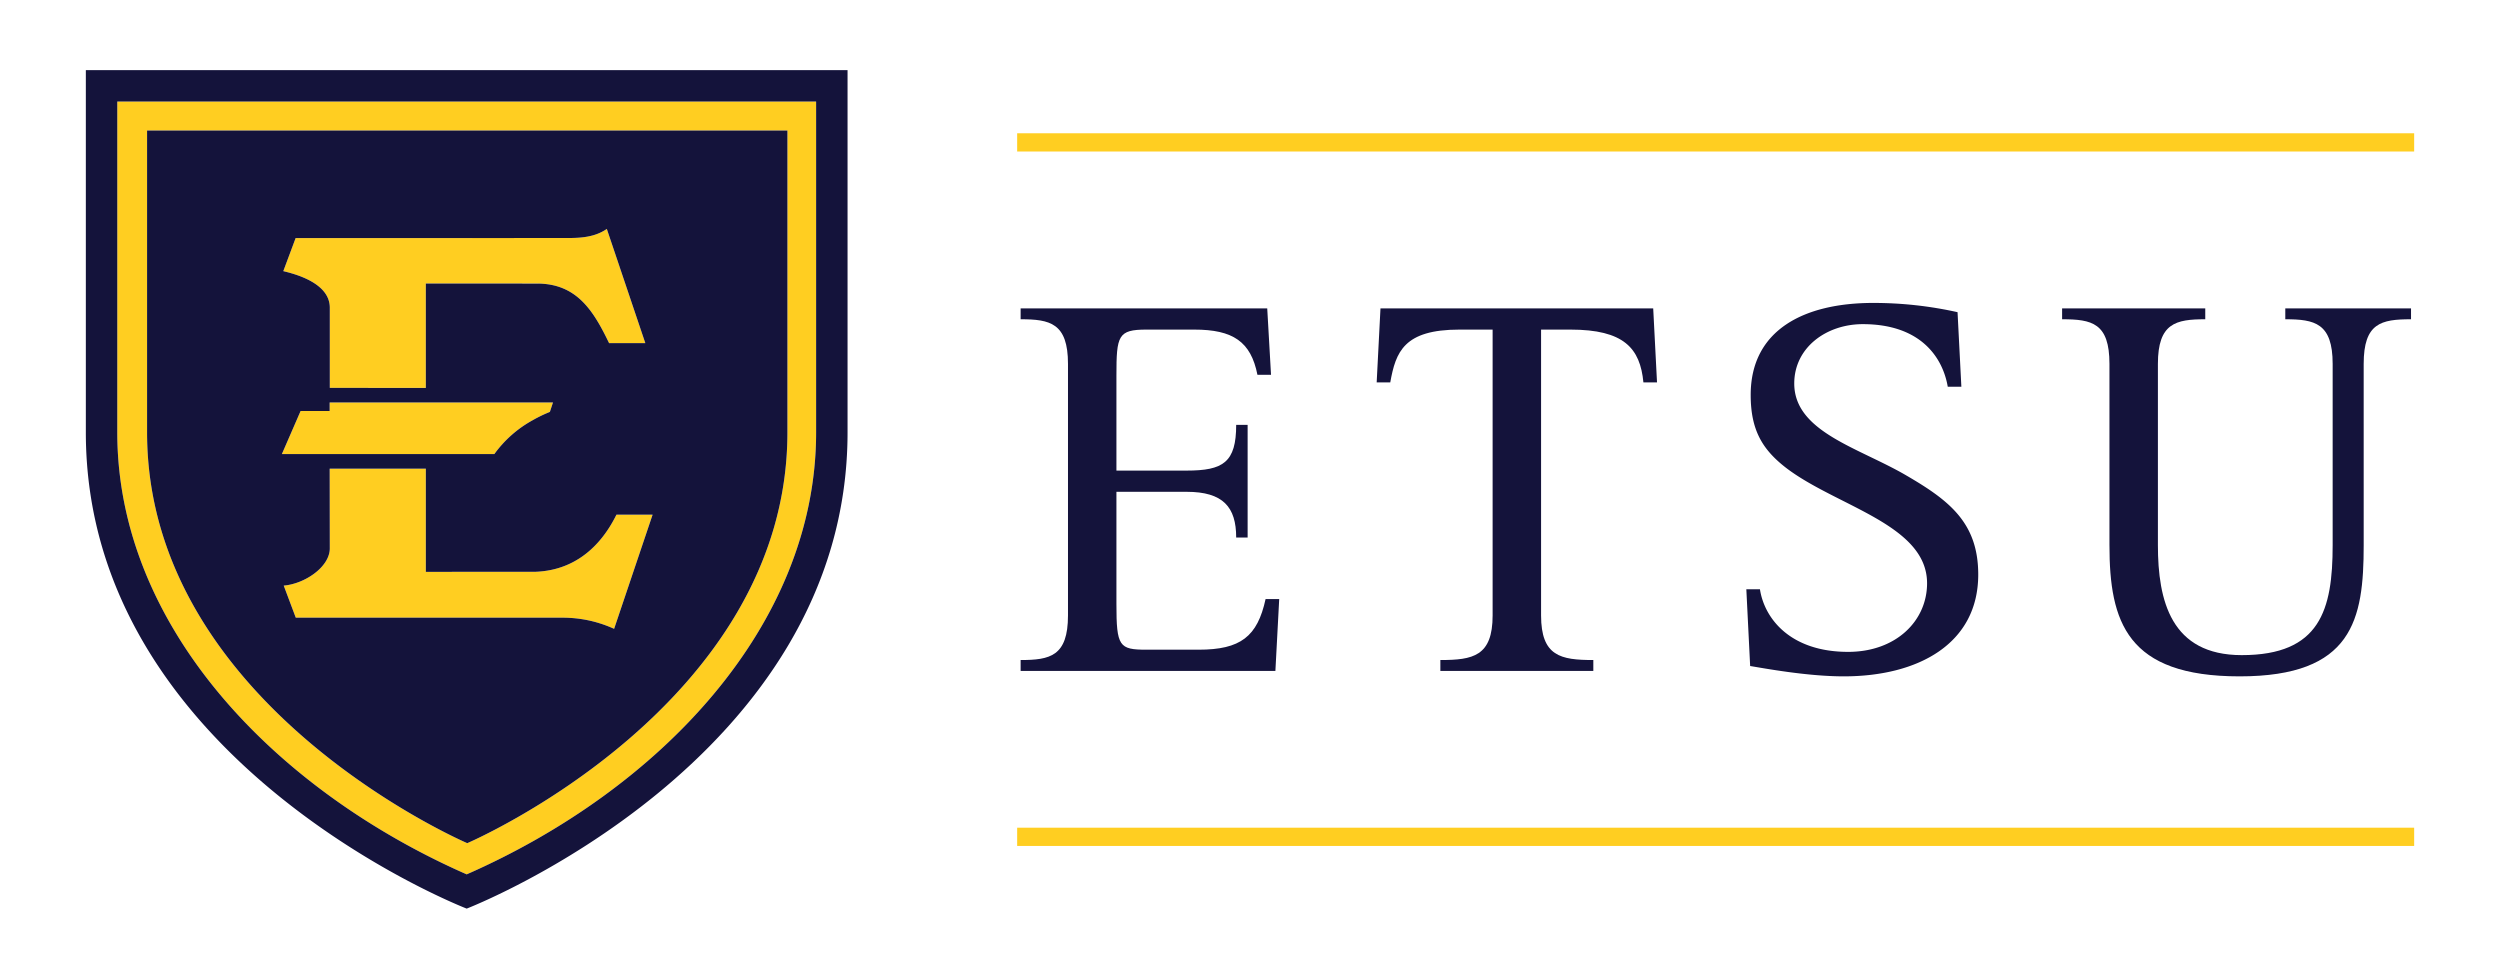
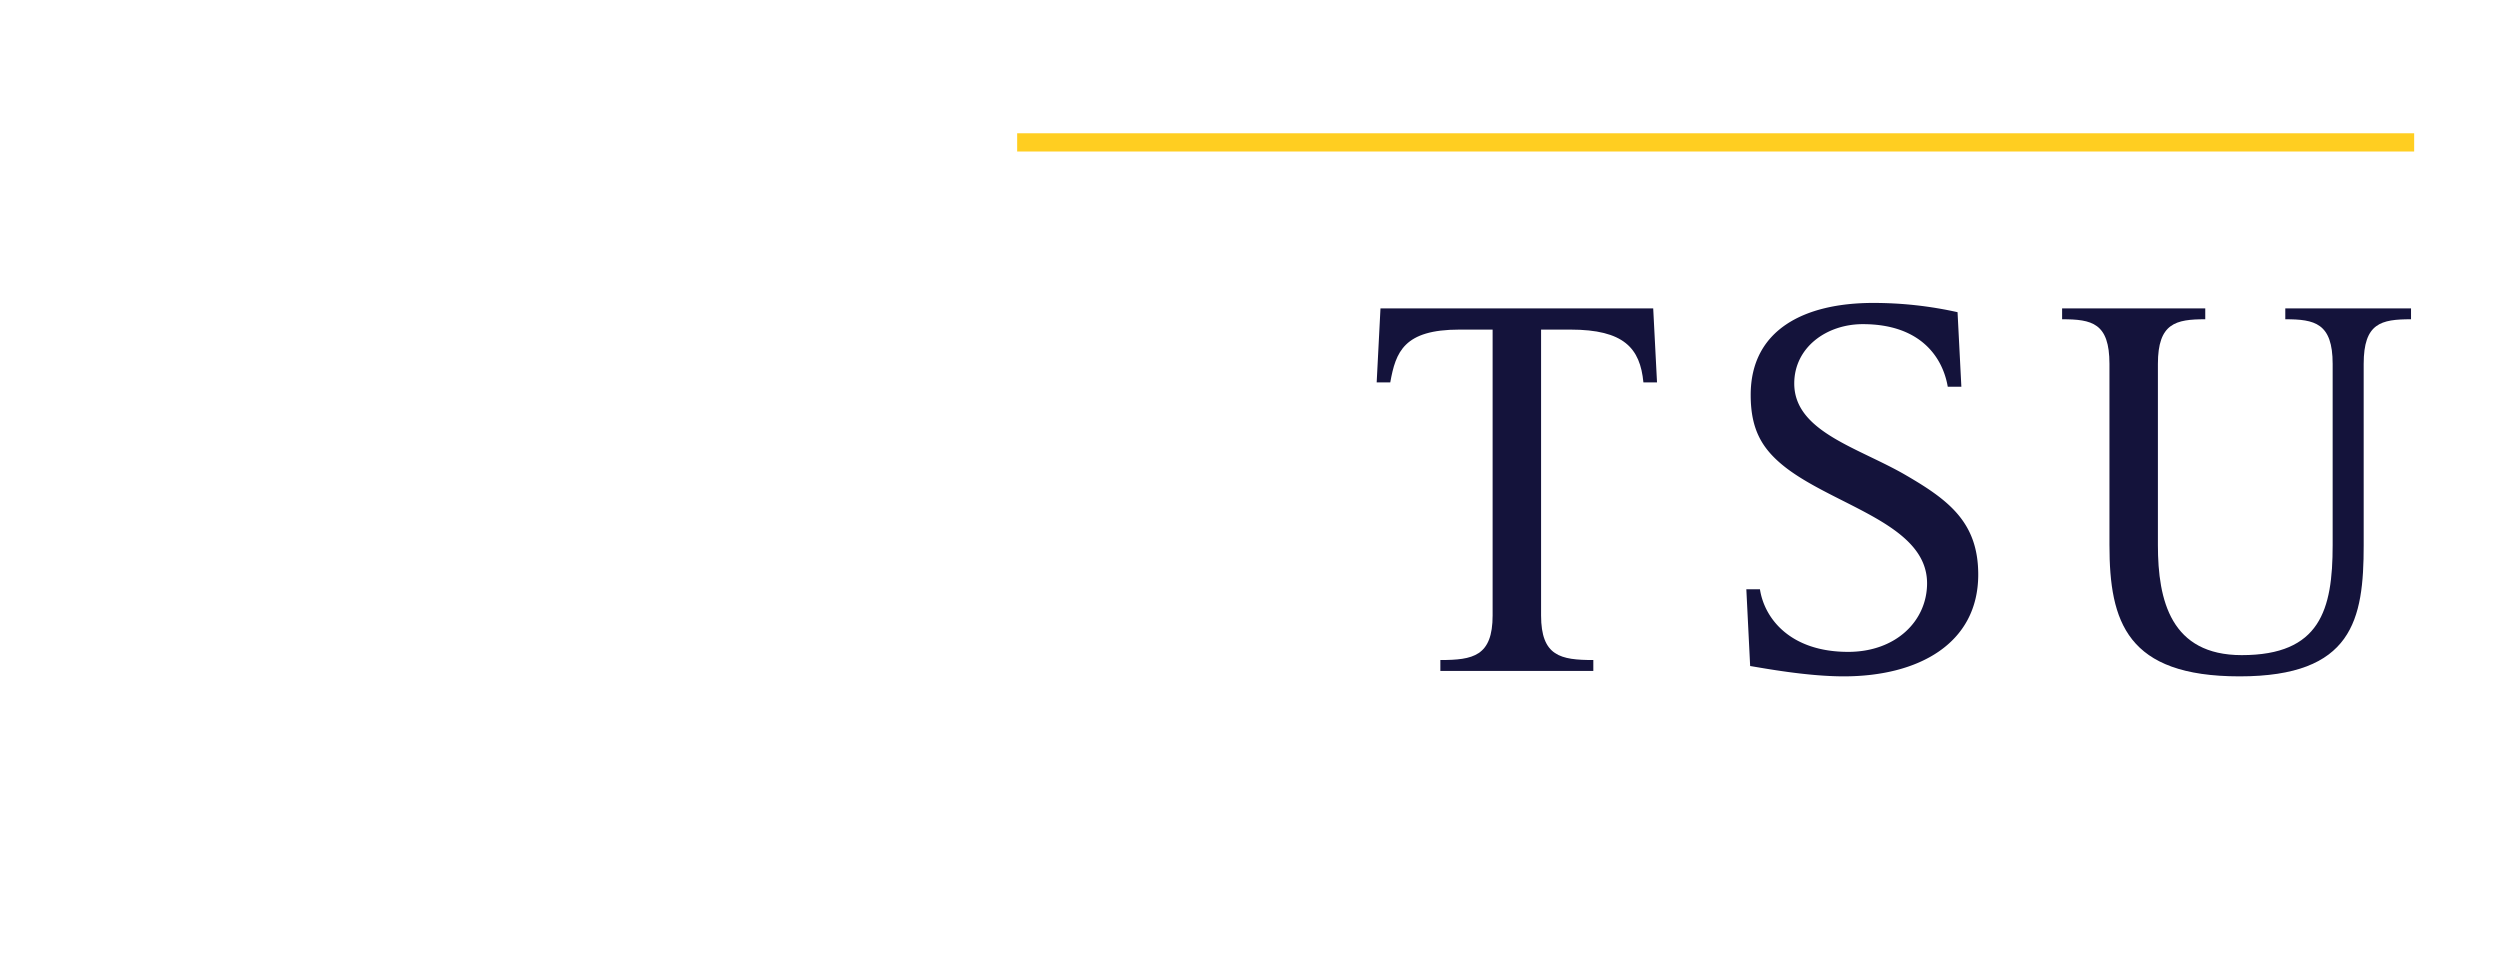
<svg xmlns="http://www.w3.org/2000/svg" viewBox="0 0 636.571 249.206">
  <defs>
    <style>.a{fill:#ffce21;}.b{fill:#14133b;}.c{fill:none;}</style>
  </defs>
  <title>east_tennessee_state-university-logo-etsu-freelogovectors.net</title>
-   <path class="a" d="M127.59,231.016H73.485l4.774-10.971h7.393l-.003-2.166,56.868-.003-.786,2.402a35.424,35.424,0,0,0-4.309,2.078,29.643,29.643,0,0,0-9.831,8.661m-41.902-37.36v20.51h24.456V187.594l28.319.007c10.067,0,14.32,6.813,18.334,15.159h9.231L156.227,173.683c-3.113,2.163-6.816,2.32-10.142,2.32l-69.097.013-3.139,8.422c2.962.721,11.767,2.975,11.84,9.218m52.231,67.341-27.775.007V234.736H85.659l.029,20.382c-.088,4.725-6.462,8.956-11.731,9.388l3.067,8.166,67.947.006a31.404,31.404,0,0,1,13.114,2.838l9.801-29.076h-9.205c-2.874,5.823-8.858,14.173-20.763,14.556M209.52,141.252v84.25c0,49.37-40.031,91.013-88.972,112.536-48.941-21.523-88.972-63.166-88.972-112.536V141.252Zm-7.307,84.25V148.635H39.166v76.867c0,69.638,81.523,104.589,81.523,104.589s81.523-34.952,81.523-104.589" transform="translate(-1.714 -115.397)" />
-   <path class="b" d="M120.69,330.091s81.523-34.952,81.523-104.589V148.635H39.163v76.867c0,69.638,81.526,104.589,81.526,104.589m37.396-54.574a31.404,31.404,0,0,0-13.114-2.838l-67.947-.006-3.067-8.166c5.269-.433,11.643-4.663,11.731-9.388l-.029-20.382h24.485v26.268l27.775-.007c11.905-.383,17.889-8.733,20.763-14.556h9.205ZM76.989,176.017l69.097-.013c3.326,0,7.026-.157,10.142-2.32l9.801,29.076h-9.231c-4.017-8.346-8.271-15.159-18.338-15.159l-28.316-.007v26.573H85.689V193.656c-.075-6.243-8.881-8.497-11.84-9.218Zm1.268,44.029h7.396l-.003-2.166,56.868-.003-.786,2.402a35.424,35.424,0,0,0-4.309,2.078,29.658,29.658,0,0,0-9.834,8.661H73.486Zm-54.685-86.799v92.255c0,83.788,96.977,121.253,96.977,121.253s96.977-37.465,96.977-121.253v-92.255Zm185.949,92.255c0,49.37-40.034,91.013-88.972,112.536C71.605,316.514,31.577,274.871,31.577,225.501V141.252h177.943Z" transform="translate(-1.714 -115.397)" />
  <rect class="a" x="258.998" y="33.935" width="355.716" height="4.643" />
-   <rect class="a" x="258.998" y="210.755" width="355.716" height="4.647" />
-   <path class="b" d="M261.595,283.459c7.484,0,12.059-.97,12.059-11.364V208.054c0-10.398-4.575-11.364-12.059-11.364v-2.772H324.387l.967,16.912H321.89c-1.665-8.458-6.239-11.509-16.077-11.509H293.613c-7.209,0-7.625,1.524-7.625,11.643V235.223h17.882c9.287,0,12.613-2.081,12.613-11.64h2.913v28.686h-2.913c0-7.76-3.326-11.643-12.613-11.643H285.988v28.555c0,10.814.695,11.646,7.625,11.646h13.307c10.673,0,14.969-3.329,17.047-12.891h3.47l-.973,18.295H261.595Z" transform="translate(-1.714 -115.397)" />
  <path class="b" d="M368.471,283.459c8.313,0,13.307-.97,13.307-11.364V199.321h-8.454c-14.14,0-16.221,5.686-17.607,13.445H352.254l.97-18.849h69.444l.97,18.849h-3.464c-.829-8.733-4.987-13.445-18.574-13.445h-7.484v72.774c0,10.394,4.991,11.364,13.304,11.364v2.772H368.471Z" transform="translate(-1.714 -115.397)" />
  <path class="b" d="M497.668,213.877c-1.245-7.347-6.793-15.942-21.625-15.942-9.29,0-17.463,5.961-17.463,15.11,0,12.338,16.489,16.355,28.549,23.427,10.955,6.374,18.298,12.059,18.298,25.226,0,17.607-15.248,25.92-34.234,25.92-9.428,0-20.379-2.078-23.843-2.631l-.973-19.547h3.467c1.111,7.347,7.625,15.942,22.457,15.942,12.197,0,20.097-7.901,20.097-17.466,0-14.969-23.01-19.544-35.899-29.387-6.098-4.712-9.012-9.7-9.012-18.574,0-16.634,13.724-23.423,31.19-23.423a98.24,98.24,0,0,1,21.484,2.356l.973,18.99Z" transform="translate(-1.714 -115.397)" />
  <path class="b" d="M603.577,254.213c0,18.99-2.772,33.405-31.603,33.405-28.696,0-33.133-13.858-33.133-33.405V208.054c0-10.398-4.434-11.364-12.056-11.364v-2.772h36.452v2.772c-7.484,0-12.059.967-12.059,11.364v46.159c0,14.14,3.326,27.998,21.349,27.998,19.96,0,23.148-11.502,23.148-27.998V208.054c0-10.398-4.578-11.364-12.059-11.364v-2.772h32.015v2.772c-7.622,0-12.056.967-12.056,11.364Z" transform="translate(-1.714 -115.397)" />
  <rect class="c" width="636.571" height="249.206" />
</svg>